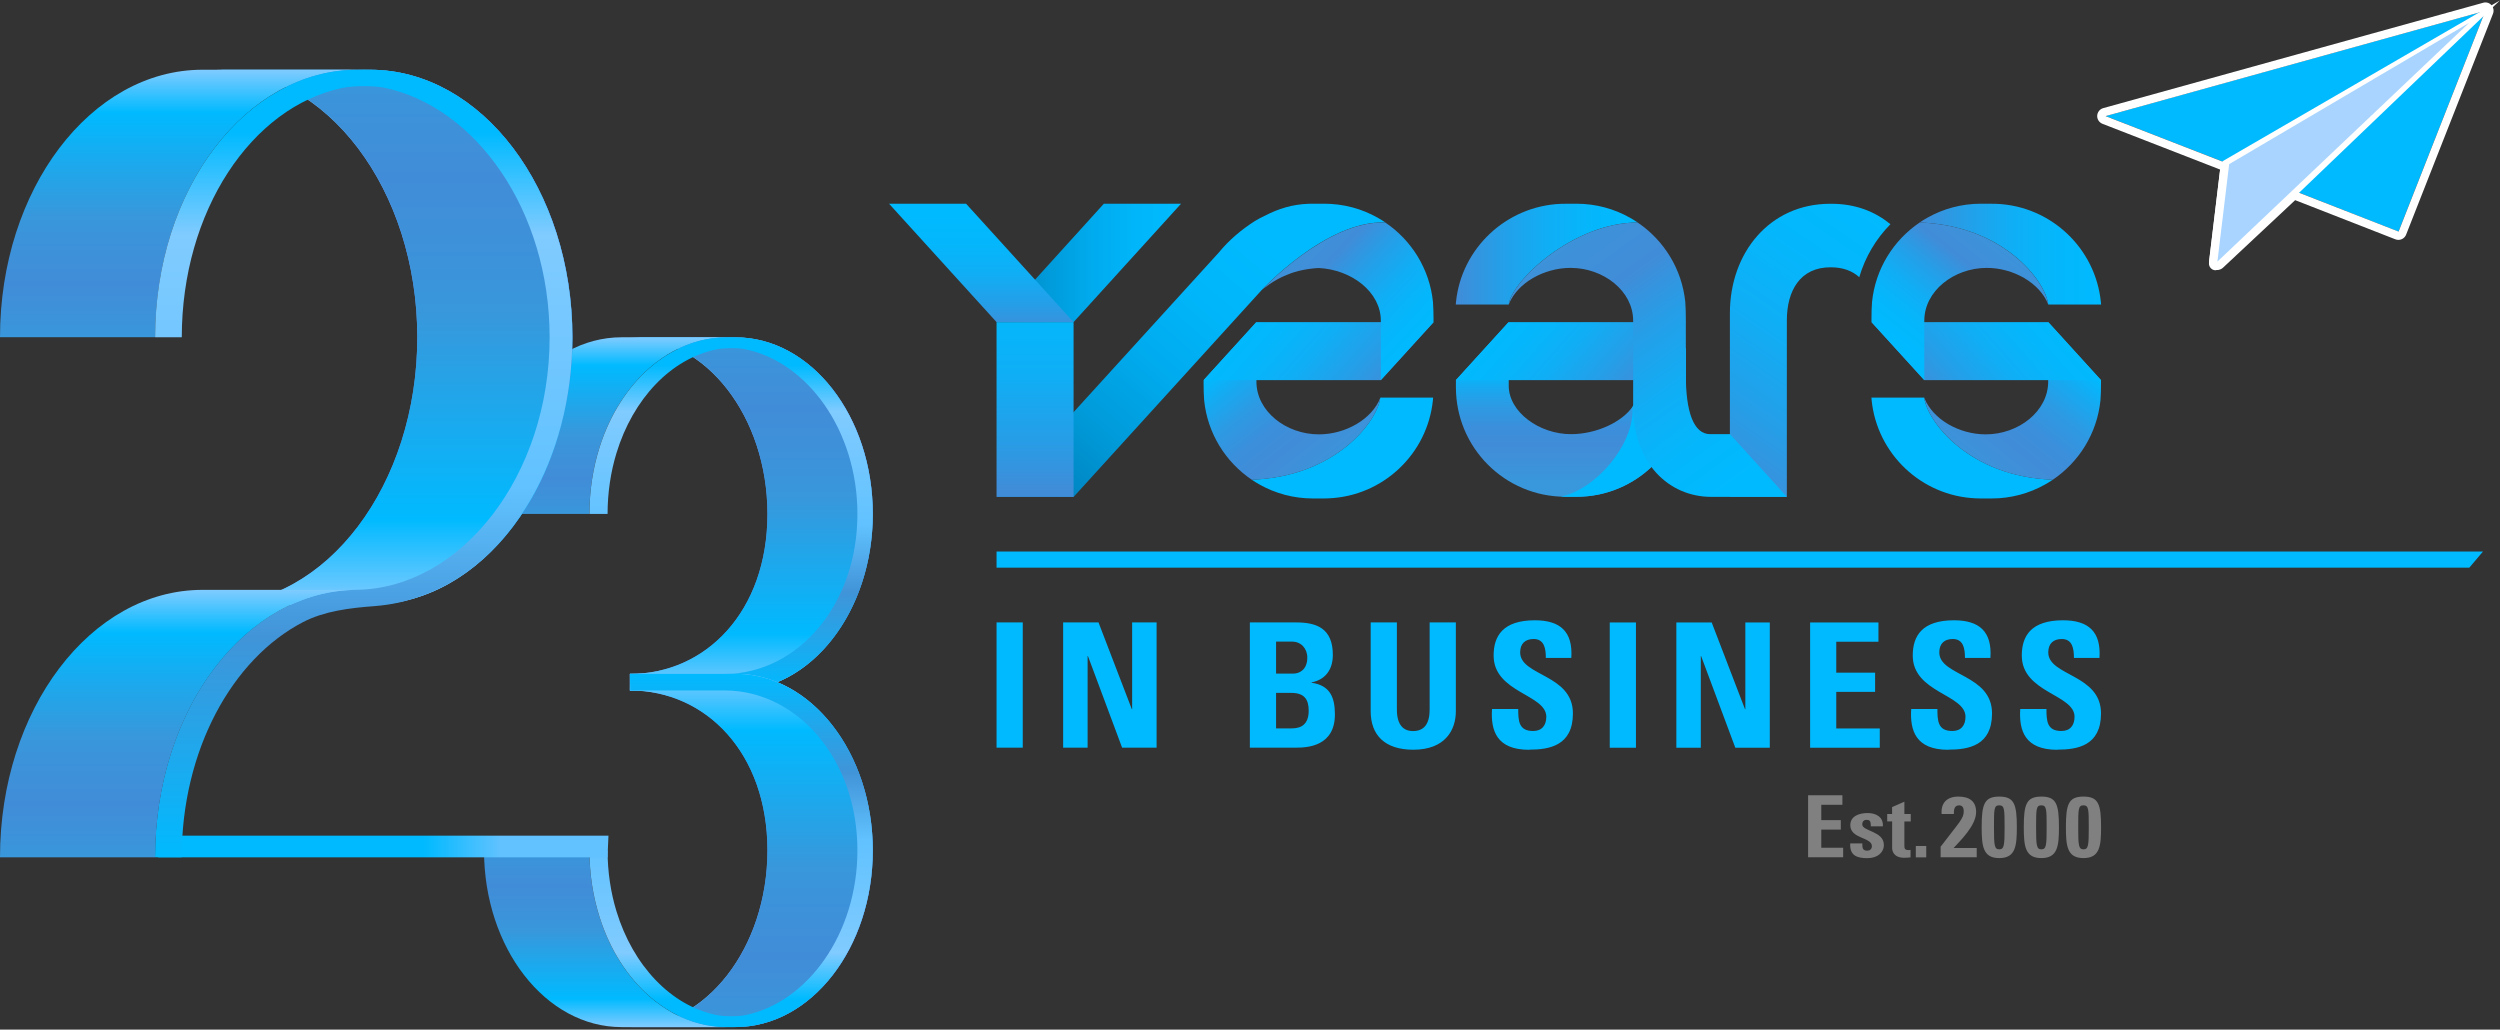
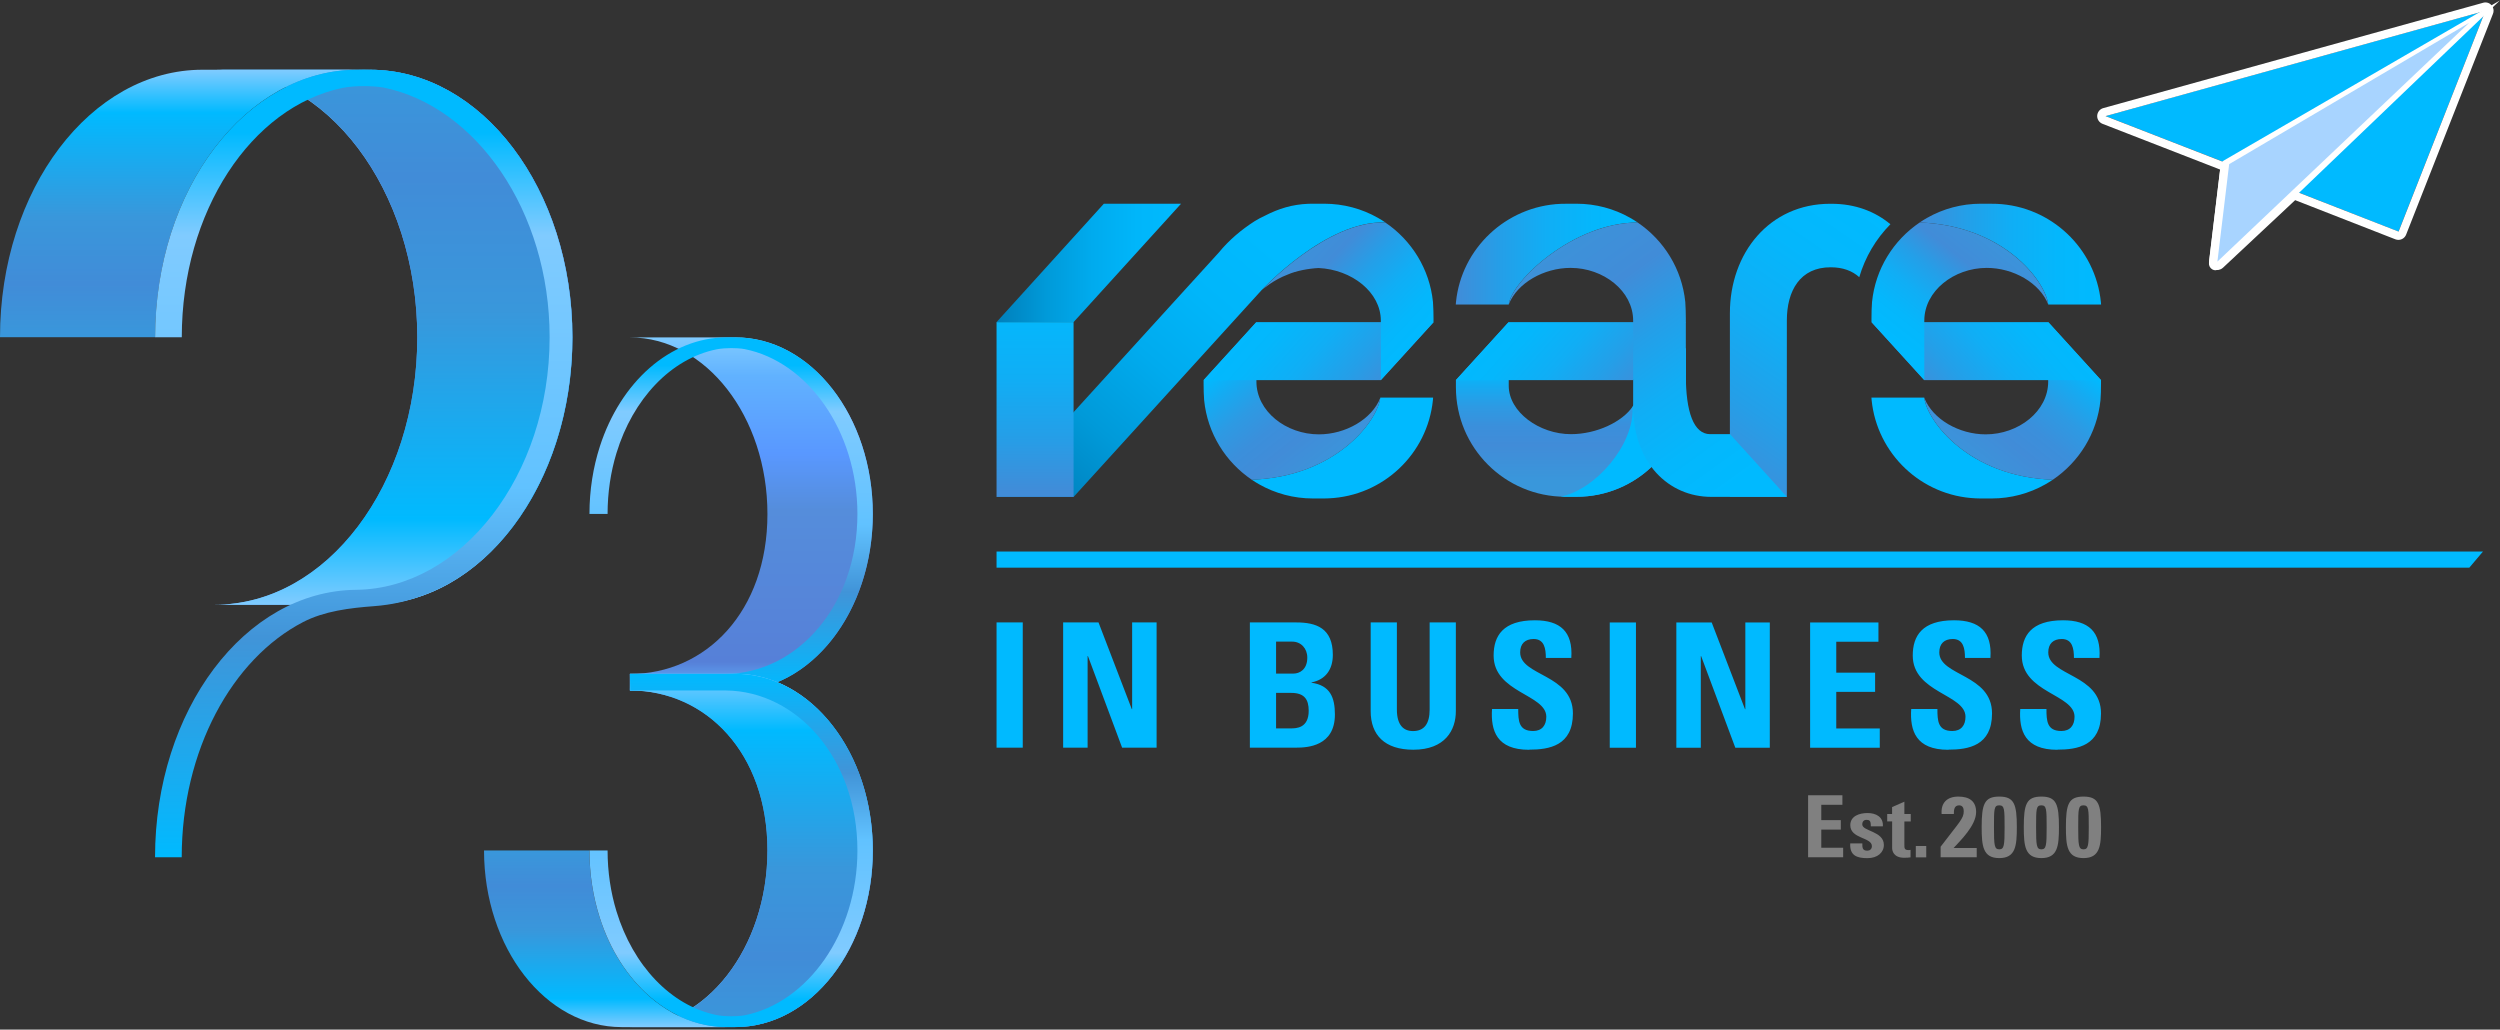
<svg xmlns="http://www.w3.org/2000/svg" xmlns:xlink="http://www.w3.org/1999/xlink" id="Layer_2" viewBox="0 0 373.94 154">
  <rect x="0" y="0" width="373.94" height="154" fill="#333333" stroke="none" />
  <defs>
    <style>.cls-1{fill:url(#linear-gradient-2);}.cls-2,.cls-3{fill:#fff;}.cls-4{fill:url(#linear-gradient-17);}.cls-5{fill:url(#linear-gradient-15);}.cls-6{fill:url(#linear-gradient-18);}.cls-7{fill:url(#linear-gradient-28);}.cls-8{fill:url(#linear-gradient-14);}.cls-9{fill:url(#linear-gradient-20);}.cls-10{fill:url(#linear-gradient-6);}.cls-11{fill:url(#linear-gradient-11);}.cls-3{stroke:#fff;stroke-miterlimit:10;stroke-width:.73px;}.cls-12{fill:url(#linear-gradient-10);}.cls-13{fill:gray;}.cls-14{fill:url(#linear-gradient-16);}.cls-15{fill:url(#linear-gradient-31);}.cls-16{fill:#61b1ff;opacity:.55;}.cls-17{fill:url(#linear-gradient-21);}.cls-18{fill:#00baff;}.cls-19{fill:url(#linear-gradient-25);}.cls-20{fill:url(#linear-gradient-5);}.cls-21{fill:none;}.cls-22{fill:url(#linear-gradient-7);}.cls-23{fill:url(#linear-gradient-24);}.cls-24{fill:url(#linear-gradient-9);}.cls-25{fill:url(#linear-gradient-22);}.cls-26{fill:url(#linear-gradient-3);}.cls-27{fill:url(#linear-gradient);}.cls-28{fill:url(#linear-gradient-27);}.cls-29{fill:url(#linear-gradient-29);}.cls-30{fill:url(#linear-gradient-30);}.cls-31{fill:url(#linear-gradient-23);}.cls-32{fill:url(#linear-gradient-19);}.cls-33{fill:url(#linear-gradient-4);}.cls-34{fill:url(#linear-gradient-8);}.cls-35{fill:url(#linear-gradient-12);}.cls-36{fill:url(#linear-gradient-13);}.cls-37{fill:url(#linear-gradient-26);}</style>
    <linearGradient id="linear-gradient" x1="-8730.67" y1="-2751.86" x2="-8745.33" y2="-2733.33" gradientTransform="translate(-8436.83 -2681.06) rotate(-180)" gradientUnits="userSpaceOnUse">
      <stop offset="0" stop-color="#3997db" />
      <stop offset=".33" stop-color="#418cd8" />
      <stop offset=".49" stop-color="#3b8fdb" />
      <stop offset=".67" stop-color="#2d9ae3" />
      <stop offset=".86" stop-color="#14abf2" />
      <stop offset="1" stop-color="#00baff" />
    </linearGradient>
    <linearGradient id="linear-gradient-2" x1="398.84" y1="-2751.86" x2="384.18" y2="-2733.33" gradientTransform="translate(-198.4 -2681.06) scale(1 -1)" xlink:href="#linear-gradient" />
    <linearGradient id="linear-gradient-3" x1="254.54" y1="69.99" x2="280.84" y2="31.74" gradientUnits="userSpaceOnUse">
      <stop offset="0" stop-color="#418cd8" />
      <stop offset=".25" stop-color="#249fe8" />
      <stop offset=".5" stop-color="#10aef5" />
      <stop offset=".76" stop-color="#04b7fc" />
      <stop offset="1" stop-color="#00baff" />
    </linearGradient>
    <linearGradient id="linear-gradient-4" x1="234.96" y1="72.11" x2="234.96" y2="55.31" gradientTransform="matrix(1, 0, 0, 1, 0, 0)" xlink:href="#linear-gradient" />
    <linearGradient id="linear-gradient-5" x1="-7685.5" y1="44.56" x2="-7667.91" y2="60.15" gradientTransform="translate(-7379.42) rotate(-180) scale(1 -1)" gradientUnits="userSpaceOnUse">
      <stop offset="0" stop-color="#00baff" />
      <stop offset=".24" stop-color="#04b7fc" />
      <stop offset=".5" stop-color="#10aef5" />
      <stop offset=".75" stop-color="#249fe8" />
      <stop offset="1" stop-color="#418cd8" />
    </linearGradient>
    <linearGradient id="linear-gradient-6" x1="188.22" y1="44.54" x2="205.85" y2="60.16" gradientTransform="matrix(1, 0, 0, 1, 0, 0)" xlink:href="#linear-gradient-5" />
    <linearGradient id="linear-gradient-7" x1="225.96" y1="44.54" x2="243.59" y2="60.16" gradientTransform="matrix(1, 0, 0, 1, 0, 0)" xlink:href="#linear-gradient-5" />
    <linearGradient id="linear-gradient-8" x1="-8809.57" y1="-2763.57" x2="-8823.01" y2="-2785.08" gradientTransform="translate(-8577.28 -2737.81) rotate(-180)" gradientUnits="userSpaceOnUse">
      <stop offset="0" stop-color="#2a71a9" />
      <stop offset=".69" stop-color="#5980d5" />
    </linearGradient>
    <linearGradient id="linear-gradient-9" x1="158.15" y1="77.04" x2="191.63" y2="38.12" gradientUnits="userSpaceOnUse">
      <stop offset="0" stop-color="#0080bb" />
      <stop offset=".02" stop-color="#0081bd" />
      <stop offset=".27" stop-color="#009ad9" />
      <stop offset=".52" stop-color="#00abee" />
      <stop offset=".76" stop-color="#00b6fa" />
      <stop offset="1" stop-color="#00baff" />
    </linearGradient>
    <linearGradient id="linear-gradient-10" x1="154.82" y1="73.57" x2="154.82" y2="39.36" xlink:href="#linear-gradient-3" />
    <linearGradient id="linear-gradient-11" x1="149.06" y1="39.33" x2="176.66" y2="39.33" xlink:href="#linear-gradient-9" />
    <linearGradient id="linear-gradient-12" x1="146.78" y1="49.8" x2="146.78" y2="32.08" xlink:href="#linear-gradient-3" />
    <linearGradient id="linear-gradient-13" x1="217.75" y1="38.01" x2="244.96" y2="38.01" xlink:href="#linear-gradient-3" />
    <linearGradient id="linear-gradient-14" x1="229.23" y1="30.04" x2="259.77" y2="72.66" gradientUnits="userSpaceOnUse">
      <stop offset="0" stop-color="#3997db" />
      <stop offset=".33" stop-color="#418cd8" />
      <stop offset=".5" stop-color="#249fe8" />
      <stop offset=".67" stop-color="#10aef5" />
      <stop offset=".84" stop-color="#04b7fc" />
      <stop offset="1" stop-color="#00baff" />
    </linearGradient>
    <linearGradient id="linear-gradient-15" x1="287.13" y1="38.01" x2="314.26" y2="38.01" xlink:href="#linear-gradient-3" />
    <linearGradient id="linear-gradient-16" x1="300.35" y1="34.24" x2="285.69" y2="52.77" xlink:href="#linear-gradient-14" />
    <linearGradient id="linear-gradient-17" x1="3338.2" y1="32.83" x2="3358.45" y2="51.73" gradientTransform="translate(-3145.97)" xlink:href="#linear-gradient-14" />
    <linearGradient id="linear-gradient-18" x1="-6071.13" y1="9256.92" x2="-6018.3" y2="9256.92" gradientTransform="translate(-9144.54 6121.59) rotate(90) scale(1 -1)" gradientUnits="userSpaceOnUse">
      <stop offset="0" stop-color="#80cbff" />
      <stop offset=".11" stop-color="#61b2ff" />
      <stop offset=".33" stop-color="#5998ff" />
      <stop offset=".49" stop-color="#558ddb" />
      <stop offset=".92" stop-color="#5680d8" />
      <stop offset="1" stop-color="#61b2ff" />
    </linearGradient>
    <linearGradient id="linear-gradient-19" x1="-7905.49" y1="103.29" x2="-7905.49" y2="50.46" gradientTransform="translate(-7793.11) rotate(-180) scale(1 -1)" gradientUnits="userSpaceOnUse">
      <stop offset="0" stop-color="#80cbff" />
      <stop offset=".16" stop-color="#00baff" />
      <stop offset=".55" stop-color="#3997db" />
      <stop offset=".8" stop-color="#418cd8" />
      <stop offset="1" stop-color="#3997db" />
    </linearGradient>
    <linearGradient id="linear-gradient-20" x1="-6071.13" y1="-1876.55" x2="-6044.72" y2="-1876.55" gradientTransform="translate(-1785.98 6121.59) rotate(90)" xlink:href="#linear-gradient-19" />
    <linearGradient id="linear-gradient-21" x1="-7902.46" y1="103.29" x2="-7902.46" y2="50.44" gradientTransform="translate(-7793.11) rotate(-180) scale(1 -1)" gradientUnits="userSpaceOnUse">
      <stop offset="0" stop-color="#00baff" />
      <stop offset=".28" stop-color="#4194d8" />
      <stop offset=".47" stop-color="#61c2ff" />
      <stop offset=".79" stop-color="#80cbff" />
      <stop offset=".92" stop-color="#00baff" />
    </linearGradient>
    <linearGradient id="linear-gradient-22" x1="-4517.55" y1="9256.92" x2="-4464.72" y2="9256.92" gradientTransform="translate(-9144.54 -4363.93) rotate(-90)" xlink:href="#linear-gradient-18" />
    <linearGradient id="linear-gradient-23" x1="-7905.49" y1="1656.87" x2="-7905.49" y2="1604.04" gradientTransform="translate(-7793.11 1757.66) rotate(-180)" xlink:href="#linear-gradient-19" />
    <linearGradient id="linear-gradient-24" x1="-4517.55" y1="-1876.55" x2="-4491.14" y2="-1876.55" gradientTransform="translate(-1785.98 -4363.93) rotate(-90) scale(1 -1)" xlink:href="#linear-gradient-19" />
    <linearGradient id="linear-gradient-25" x1="-7902.46" y1="1656.87" x2="-7902.46" y2="1604.02" gradientTransform="translate(-7793.11 1757.66) rotate(-180)" xlink:href="#linear-gradient-21" />
    <linearGradient id="linear-gradient-26" x1="23.65" y1="126.62" x2="91.01" y2="126.62" gradientUnits="userSpaceOnUse">
      <stop offset=".05" stop-color="#00baff" />
      <stop offset=".31" stop-color="#00baff" />
      <stop offset=".59" stop-color="#00baff" />
      <stop offset=".76" stop-color="#61c2ff" />
    </linearGradient>
    <linearGradient id="linear-gradient-27" x1="-6111.15" y1="9203.41" x2="-6031.14" y2="9203.41" xlink:href="#linear-gradient-18" />
    <linearGradient id="linear-gradient-28" x1="-7851.98" y1="90.45" x2="-7851.98" y2="10.44" xlink:href="#linear-gradient-19" />
    <linearGradient id="linear-gradient-29" x1="-6111.15" y1="-1812.73" x2="-6071.15" y2="-1812.73" gradientTransform="translate(-1785.98 6121.59) rotate(90)" gradientUnits="userSpaceOnUse">
      <stop offset="0" stop-color="#80cbff" />
      <stop offset=".16" stop-color="#00baff" />
      <stop offset=".55" stop-color="#3997db" />
      <stop offset=".8" stop-color="#418cd8" />
      <stop offset="1" stop-color="#3997db" />
    </linearGradient>
    <linearGradient id="linear-gradient-30" x1="54.42" y1="128.24" x2="54.42" y2="10.42" gradientTransform="matrix(1, 0, 0, 1, 0, 0)" xlink:href="#linear-gradient-21" />
    <linearGradient id="linear-gradient-31" x1="-6033.36" y1="-1812.73" x2="-5993.35" y2="-1812.73" gradientTransform="translate(-1785.98 6121.59) rotate(90)" xlink:href="#linear-gradient-19" />
  </defs>
  <g id="Layer_1-2">
    <g>
      <g>
        <path class="cls-18" d="m287.82,59.48c.42,3.52,6.68,11.83,19.24,12.27h0c-.37.25-.76.49-1.15.71h0,0c-2.37,1.34-5.11,2.1-8.02,2.1h-1.15c-.24,0-.98,0-1.21-.02-8.15-.35-14.77-6.66-15.58-14.69h0c0-.13-.02-.25-.03-.38h7.9Z" />
        <path class="cls-27" d="m307.05,71.76c3.92-2.65,6.63-6.94,7.13-11.9.06-.79.08-1.6.08-2.41v-.59l-7.9-8.68v8.9c0,4.43-4.42,7.89-9.35,7.89-3.98,0-7.93-2.26-9.18-5.46.45,3.53,6.69,11.8,19.22,12.25Z" />
        <path class="cls-18" d="m206.46,59.48c-.42,3.52-6.68,11.83-19.24,12.27h0c.37.25.76.49,1.15.71h0,0c2.37,1.34,5.11,2.1,8.02,2.1h1.15c.24,0,.98,0,1.21-.02,8.15-.35,14.77-6.66,15.58-14.69h0c0-.13.02-.25.03-.38h-7.9Z" />
        <path class="cls-1" d="m187.24,71.76c-3.92-2.65-6.63-6.94-7.13-11.9-.06-.79-.08-1.6-.08-2.41v-.59l7.9-8.68v8.9c0,4.43,4.42,7.89,9.35,7.89,3.98,0,7.93-2.26,9.18-5.46-.44,3.53-6.69,11.8-19.22,12.25Z" />
        <path class="cls-26" d="m282.76,33.54c-2.31-1.92-5.27-3.06-8.82-3.06h-.1s-.1,0-.1,0c-9.04,0-14.99,7.33-14.99,16.36v27.47h8.52v-26.39c0-4.41,1.97-7.96,6.57-7.94,1.82,0,3.22.54,4.26,1.48.88-3,2.48-5.71,4.66-7.92Z" />
        <path class="cls-33" d="m252.16,52.05l-7.96,8.77c-1.53,2.25-5.35,4.12-9.22,4.12-4.73,0-9.31-3.3-9.31-7.25v-9.52s-.97,1.06-.97,1.06l-6.93,7.61h0v1.1c0,9.04,7.33,16.36,16.36,16.36h1.67c9.04,0,16.36-7.33,16.36-16.36v-5.9Z" />
        <path class="cls-18" d="m252.16,52.05l-7.96,8.77c0,.07,0,.13,0,.17.22,5.56-5.56,12.3-10.8,13.3.24.01.49.02.73.02h1.67c9.04,0,16.36-7.33,16.36-16.36v-5.9h0Z" />
        <polygon class="cls-20" points="279.93 48.18 306.37 48.18 314.26 56.86 287.83 56.86 279.93 48.18" />
        <path class="cls-18" d="m149.06,111.83v-18.73h3.92v18.73h-3.92Zm9.96,0v-18.73h5.29l4.98,12.97h.05v-12.97h3.66v18.73h-5.16l-5.11-13.7h-.05v13.7h-3.66Zm27.93,0v-18.73h6.96c2.98,0,5.45.86,5.45,4.85,0,2.15-1.06,3.71-3.19,4.12v.05c2.77.39,3.5,2.18,3.5,4.75,0,4.75-4.12,4.96-5.78,4.96h-6.93Zm3.92-11.08h2.62c.86,0,2.05-.57,2.05-2.39,0-1.37-.94-2.39-2.26-2.39h-2.41v4.77Zm0,8.2h2.18c.83,0,2.7-.02,2.7-2.64,0-1.66-.62-2.67-2.6-2.67h-2.28v5.32Zm26.89-15.85v13.28c0,2.8-1.58,5.76-6.36,5.76-4.31,0-6.38-2.23-6.38-5.76v-13.28h3.92v13.03c0,2.31.98,3.22,2.41,3.22,1.71,0,2.49-1.14,2.49-3.22v-13.03h3.92Zm10.96,19.05c-4.85,0-5.76-2.85-5.55-6.1h3.92c0,1.79.08,3.29,2.23,3.29,1.32,0,1.97-.86,1.97-2.13,0-3.37-7.88-3.58-7.88-9.16,0-2.93,1.4-5.27,6.17-5.27,3.81,0,5.71,1.71,5.45,5.63h-3.81c0-1.4-.23-2.83-1.82-2.83-1.27,0-2.02.7-2.02,2,0,3.56,7.89,3.24,7.89,9.13,0,4.85-3.56,5.42-6.54,5.42Zm12.06-.31v-18.73h3.92v18.73h-3.92Zm9.96,0v-18.73h5.29l4.98,12.97h.05v-12.97h3.66v18.73h-5.16l-5.11-13.7h-.05v13.7h-3.66Zm20.01,0v-18.73h10.22v2.88h-6.31v4.62h5.81v2.88h-5.81v5.47h6.51v2.88h-10.43Zm20.67.31c-4.85,0-5.76-2.85-5.55-6.1h3.92c0,1.79.08,3.29,2.23,3.29,1.32,0,1.97-.86,1.97-2.13,0-3.37-7.89-3.58-7.89-9.16,0-2.93,1.4-5.27,6.17-5.27,3.82,0,5.71,1.71,5.45,5.63h-3.81c0-1.4-.23-2.83-1.82-2.83-1.27,0-2.02.7-2.02,2,0,3.56,7.89,3.24,7.89,9.13,0,4.85-3.55,5.42-6.54,5.42Zm16.31,0c-4.85,0-5.76-2.85-5.55-6.1h3.92c0,1.79.08,3.29,2.23,3.29,1.32,0,1.97-.86,1.97-2.13,0-3.37-7.89-3.58-7.89-9.16,0-2.93,1.4-5.27,6.17-5.27,3.81,0,5.71,1.71,5.45,5.63h-3.82c0-1.4-.23-2.83-1.82-2.83-1.27,0-2.02.7-2.02,2,0,3.56,7.89,3.24,7.89,9.13,0,4.85-3.55,5.42-6.54,5.42Z" />
        <polygon class="cls-18" points="149.06 84.91 149.06 82.5 371.39 82.5 369.35 84.91 149.06 84.91" />
        <polygon class="cls-10" points="214.42 48.18 187.92 48.18 180.03 56.86 206.52 56.86 214.42 48.18" />
        <polygon class="cls-22" points="252.16 48.18 225.66 48.18 217.77 56.86 244.27 56.86 252.16 48.18" />
        <path class="cls-34" d="m235.23,30.47s-.03,0-.05,0c.04,0,.07,0,.11,0-.02,0-.05,0-.06,0Z" />
        <path class="cls-24" d="m207.23,33.28c-.37-.25-.76-.49-1.15-.71h0,0c-2.37-1.34-5.11-2.1-8.02-2.1h-1.15c-.24,0-.99,0-1.22.01-2.42.1-4.44.73-6.48,1.78-.54.25-1.07.53-1.57.84-1.94,1.25-3.77,2.76-5.35,4.69l-33.23,36.52h11.54l28.13-30.94h0s9.72-10.49,18.5-10.09h0Z" />
        <rect class="cls-12" x="149.06" y="48.18" width="11.52" height="26.14" />
        <polygon class="cls-11" points="149.06 48.18 165.11 30.47 176.66 30.47 160.58 48.18 149.06 48.18" />
-         <polygon class="cls-35" points="132.98 30.47 149.06 48.18 160.58 48.18 144.5 30.47 132.98 30.47" />
        <path class="cls-36" d="m225.67,45.55c.42-3.52,9.67-12.27,19.29-12.27h0c-.37-.25-.76-.49-1.15-.71h0,0c-2.37-1.34-5.11-2.1-8.02-2.1h-1.15c-.24,0-.98.01-1.21.02-8.15.35-14.84,6.66-15.65,14.68h0c0,.13-.02.25-.03.38h7.91Z" />
        <path class="cls-8" d="m258.77,64.94h-2.97c-2.47,0-3.64-3.32-3.64-8.85v-7.91s0-.59,0-.59c0-.81-.03-1.62-.08-2.41-.5-4.95-3.21-9.25-7.13-11.9-9.59.01-18.8,8.7-19.27,12.24,1.26-3.2,5.26-5.45,9.24-5.45,4.93,0,9.36,3.46,9.36,7.89v8.9s0,3.87,0,3.87c0,8.57,5.36,13.59,11.68,13.59h11.32l-8.5-9.37Z" />
        <path class="cls-5" d="m306.37,45.55c-.42-3.52-6.68-11.83-19.24-12.27h0c.37-.25.76-.49,1.15-.71h0,0c2.37-1.34,5.11-2.1,8.02-2.1h1.15c.24,0,.98.01,1.21.02,8.15.35,14.77,6.66,15.58,14.68h0c0,.13.02.25.03.38h-7.9Z" />
        <path class="cls-14" d="m287.14,33.28c-3.92,2.65-6.63,6.94-7.13,11.9-.06.79-.08,1.6-.08,2.41v.59l7.9,8.68v-8.9c0-4.43,4.42-7.89,9.35-7.89,3.98,0,7.93,2.26,9.18,5.46-.45-3.53-6.69-11.8-19.22-12.25Z" />
        <g>
          <g>
            <polygon class="cls-18" points="371.76 1.6 314.93 17.36 333.43 24.55 331.67 39.13 343.04 28.49 358.76 34.64 371.76 1.6" />
            <path class="cls-2" d="m371.76,1.6h0m0,0l-12.99,33.04-15.73-6.14-11.36,10.64,1.75-14.58-18.49-7.19,56.82-15.76m0-1.24s-.05,0-.08,0c-.1,0-.19.02-.28.05l-56.8,15.75c-.51.14-.88.6-.91,1.13-.03.53.29,1.02.79,1.22l17.59,6.84-1.64,13.63c-.06.52.21,1.02.67,1.26.18.09.37.13.56.13.31,0,.62-.12.85-.34l10.79-10.1,15,5.86c.15.06.3.08.45.08.49,0,.96-.3,1.15-.79l12.97-32.98c.07-.16.11-.33.11-.51,0-.68-.54-1.23-1.22-1.24h-.02Z" />
          </g>
          <path class="cls-3" d="m331.39,40.06c-.1,0-.19-.02-.28-.07-.23-.12-.36-.37-.34-.63l1.75-14.58c.02-.19.13-.36.3-.46L371.47,1.91l-39.66,37.98c-.12.11-.27.17-.42.17Z" />
          <polygon class="cls-16" points="369.33 3.41 333.43 24.55 331.67 39.13 369.33 3.41" />
        </g>
        <path class="cls-4" d="m214.42,48.18v-.59c0-.81-.03-1.62-.08-2.41h0c-.5-4.95-3.21-9.24-7.12-11.89-8.78-.38-18.48,10.09-18.48,10.09,0,0,1.71-1.51,3.87-2.31,1.25-.56,3.15-.91,4.62-.98,4.97.23,9.31,3.61,9.31,7.88v8.9l7.9-8.68Z" />
        <g>
          <path class="cls-13" d="m270.45,128.23v-9.28h5.13v1.43h-3.16v2.29h2.92v1.42h-2.92v2.71h3.27v1.43h-5.23Z" />
          <path class="cls-13" d="m278.56,126.15c-.01.3,0,.58.09.78.1.21.3.31.66.31s.68-.23.68-.67c0-1.37-3.23-1.07-3.23-3.14,0-1.4,1.41-1.82,2.59-1.82,1.25,0,2.38.59,2.28,1.99h-1.8c0-.45-.05-.72-.18-.83-.12-.12-.27-.14-.47-.14-.4,0-.63.26-.63.69,0,1.03,3.23.98,3.23,3.06,0,1.13-.94,1.98-2.46,1.98-1.6,0-2.67-.4-2.57-2.21h1.8Z" />
          <path class="cls-13" d="m282.27,121.75h.74v-1.03l1.84-.81v1.84h.95v1.12h-.95v3.47c0,.49-.01.81.59.81.12,0,.23,0,.33-.03v1.12c-.25.03-.51.06-.95.06-1.59,0-1.8-1.04-1.8-1.44v-4h-.74v-1.12Z" />
-           <path class="cls-13" d="m288.12,126.54v1.7h-1.56v-1.7h1.56Z" />
+           <path class="cls-13" d="m288.12,126.54v1.7h-1.56v-1.7Z" />
          <path class="cls-13" d="m290.27,128.23v-1.58c2.86-3.77,3.46-4.2,3.46-5.32,0-.45-.17-.87-.69-.87-.76,0-.79.71-.79,1.29h-1.83c-.13-1.67.82-2.6,2.5-2.6,1.57,0,2.66.63,2.66,2.31,0,2.02-2.38,4.3-3.37,5.38h3.46v1.39h-5.39Z" />
          <path class="cls-13" d="m301.67,123.72c0,2.81-.18,4.63-2.63,4.63s-2.63-1.81-2.63-4.63c0-3.43.39-4.57,2.63-4.57s2.63,1.14,2.63,4.57Zm-3.42.03c0,2.71.06,3.29.79,3.29s.8-.58.8-3.29-.01-3.29-.8-3.29-.79.53-.79,3.29Z" />
          <path class="cls-13" d="m307.97,123.72c0,2.81-.18,4.63-2.63,4.63s-2.63-1.81-2.63-4.63c0-3.43.39-4.57,2.63-4.57s2.63,1.14,2.63,4.57Zm-3.42.03c0,2.71.06,3.29.79,3.29s.79-.58.79-3.29-.01-3.29-.79-3.29-.79.53-.79,3.29Z" />
          <path class="cls-13" d="m314.27,123.72c0,2.81-.18,4.63-2.63,4.63s-2.63-1.81-2.63-4.63c0-3.43.39-4.57,2.63-4.57s2.63,1.14,2.63,4.57Zm-3.42.03c0,2.71.06,3.29.79,3.29s.79-.58.79-3.29-.01-3.29-.79-3.29-.79.53-.79,3.29Z" />
        </g>
        <g>
          <path class="cls-6" d="m109.98,50.46c11.36,0,20.57,11.83,20.57,26.42,0,14.59-9.21,26.42-20.57,26.42h-15.76v-2.49c11.36,0,20.57-9.33,20.57-23.92s-9.21-26.42-20.57-26.42h15.76Z" />
-           <path class="cls-32" d="m114.79,76.87c0-14.59-9.21-26.42-20.57-26.42h15.76c11.36,0,20.57,11.83,20.57,26.42,0,14.59-9.21,26.42-20.57,26.42h-15.76v-2.49c11.36,0,20.57-9.33,20.57-23.92Z" />
-           <path class="cls-9" d="m72.4,76.87c0-14.59,9.21-26.42,20.57-26.42h15.76c-11.36,0-20.57,11.83-20.57,26.42h-15.76Z" />
          <path class="cls-17" d="m94.22,103.29h15.76c1.95,0,3.83-.35,5.61-.99,8.63-3.14,14.96-13.33,14.96-25.42,0-14.59-9.21-26.42-20.57-26.42-.21,0-.41-.01-.62-.01s-.41.01-.62.01c-8.58,0-15.94,6.75-19.02,16.33-1,3.11-1.55,6.51-1.55,10.08h2.71c0-3.21.47-6.28,1.33-9.1,2.47-8.09,8.12-14.13,14.99-15.52.65-.13,1.51-.18,2.16-.18.52,0,1.44.03,2.03.15,9.36,1.86,16.86,12.17,16.86,24.66,0,13.7-9.01,23.8-19.66,23.92-2.32.02-14.32,0-14.32,0" />
        </g>
        <g>
          <path class="cls-25" d="m109.98,153.62c11.36,0,20.57-11.83,20.57-26.42,0-14.59-9.21-26.42-20.57-26.42h-15.76v2.49c11.36,0,20.57,9.33,20.57,23.92s-9.21,26.42-20.57,26.42h15.76Z" />
          <path class="cls-31" d="m114.79,127.21c0,14.59-9.21,26.42-20.57,26.42h15.76c11.36,0,20.57-11.83,20.57-26.42,0-14.59-9.21-26.42-20.57-26.42h-15.76v2.49c11.36,0,20.57,9.33,20.57,23.92Z" />
          <path class="cls-23" d="m72.4,127.21c0,14.59,9.21,26.42,20.57,26.42h15.76c-11.36,0-20.57-11.83-20.57-26.42h-15.76Z" />
          <path class="cls-19" d="m94.22,100.79h15.76c1.95,0,3.83.35,5.61.99,8.63,3.14,14.96,13.33,14.96,25.42,0,14.59-9.21,26.42-20.57,26.42-.21,0-.41.01-.62.01s-.41-.01-.62-.01c-8.58,0-15.94-6.75-19.02-16.33-1-3.11-1.55-6.51-1.55-10.08h2.71c0,3.21.47,6.28,1.33,9.1,2.47,8.09,8.12,14.13,14.99,15.52.65.13,1.51.18,2.16.18.52,0,1.44-.03,2.03-.15,9.36-1.86,16.86-12.17,16.86-24.66,0-13.7-9.01-23.8-19.66-23.92-2.32-.02-14.32,0-14.32,0" />
        </g>
-         <polygon class="cls-37" points="91.01 125 23.65 125 23.65 128.24 90.87 128.24 91.01 125" />
        <path class="cls-28" d="m55.33,10.44c16.73,0,30.29,17.91,30.29,40.01,0,22.1-13.56,40.01-30.29,40.01h-23.21c16.73,0,30.29-17.91,30.29-40.01,0-22.1-13.56-40.01-30.29-40.01h23.21Z" />
        <path class="cls-7" d="m62.42,50.44c0-22.1-13.56-40.01-30.29-40.01h23.21c16.73,0,30.29,17.91,30.29,40.01,0,22.1-13.56,40.01-30.29,40.01h-23.21c16.73,0,30.29-17.91,30.29-40.01Z" />
        <path class="cls-29" d="m23.21,50.44c0-22.1,13.56-40.01,30.29-40.01h-23.21C13.56,10.44,0,28.35,0,50.44h23.21Z" />
        <path class="cls-30" d="m55.33,10.44c-.31,0-.61-.02-.92-.02s-.61.02-.92.02c-16.73,0-30.29,17.91-30.29,40.01h3.99c0-18.81,10.4-34.46,24.03-37.3.96-.2,2.22-.27,3.18-.27.77,0,2.11.05,2.99.22,13.79,2.81,24.82,18.44,24.82,37.34,0,20.75-13.26,37.6-28.94,37.78-16.63.15-30.08,18.01-30.08,40.01h3.99c0-16,7.53-29.68,18.17-35.19,3.17-1.64,6.96-2.1,10.56-2.37,2.84-.21,5.13-.78,7.67-1.73,12.71-4.75,22.03-20.19,22.03-38.5,0-22.1-13.56-40.01-30.29-40.01Z" />
-         <path class="cls-15" d="m0,128.24c0-22.1,13.56-40.01,30.29-40.01h23.21c-16.73,0-30.29,17.91-30.29,40.01H0Z" />
      </g>
      <rect class="cls-21" x="0" width="373" height="154" />
    </g>
  </g>
</svg>